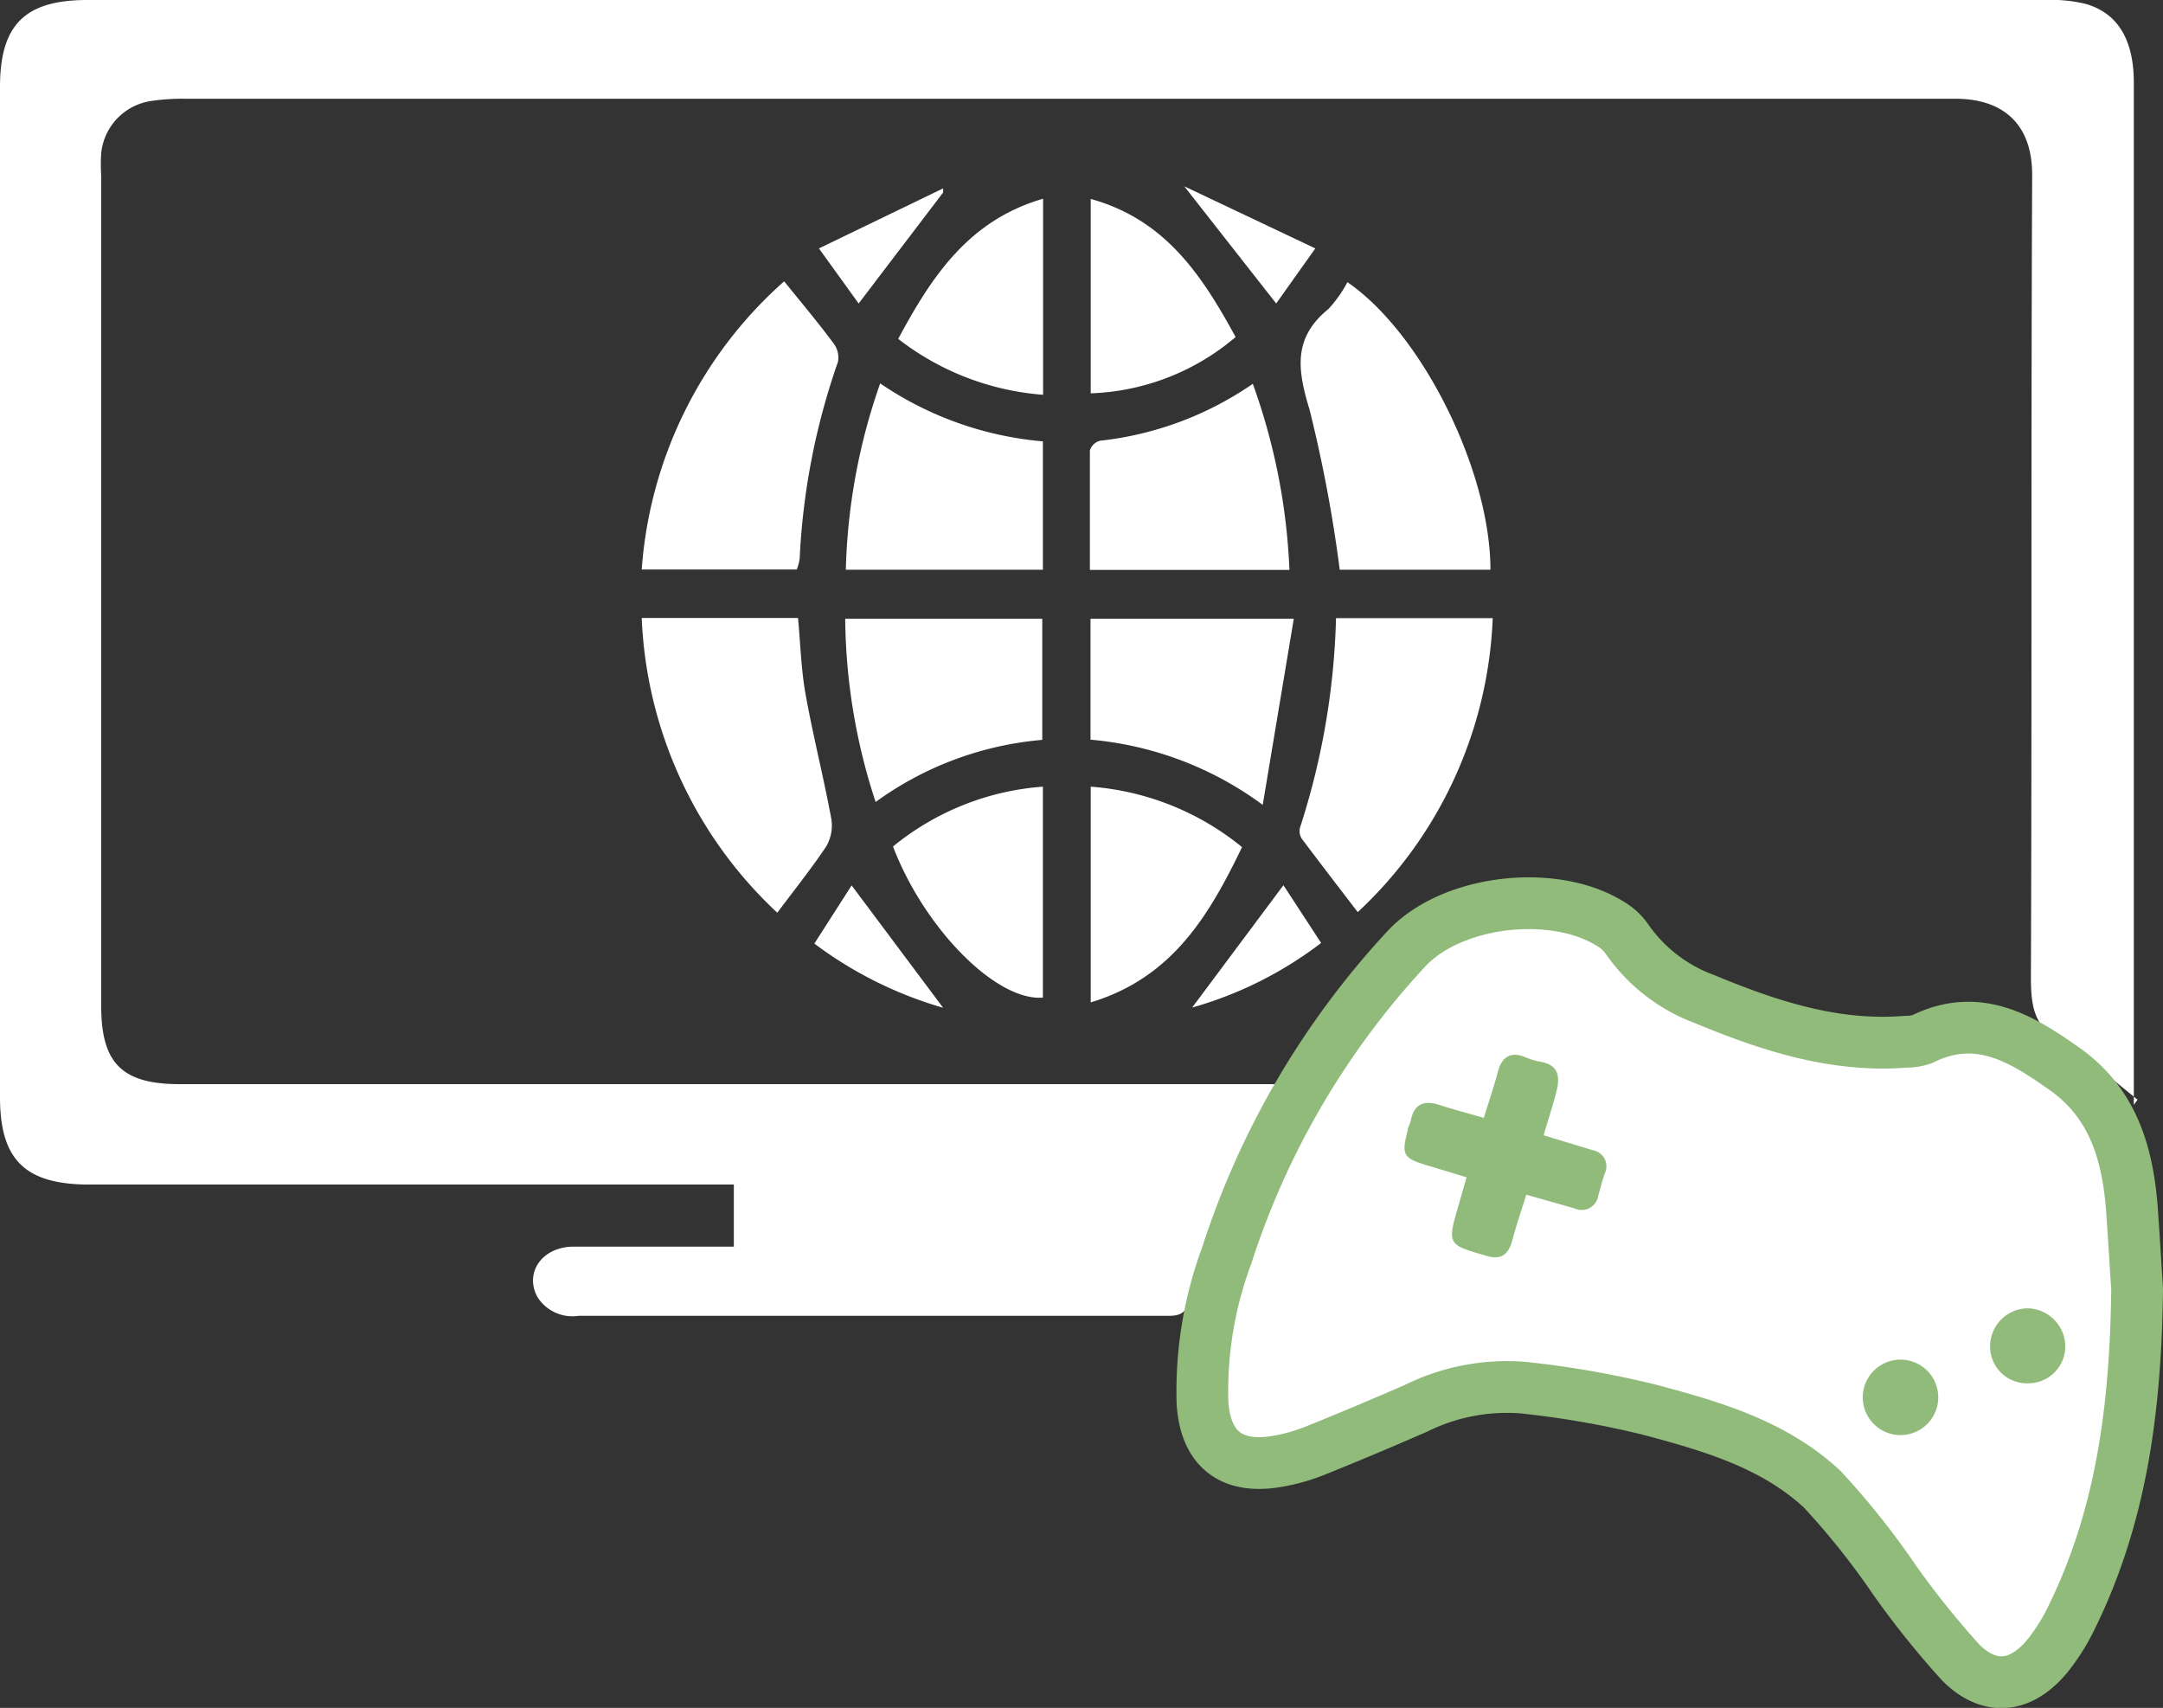
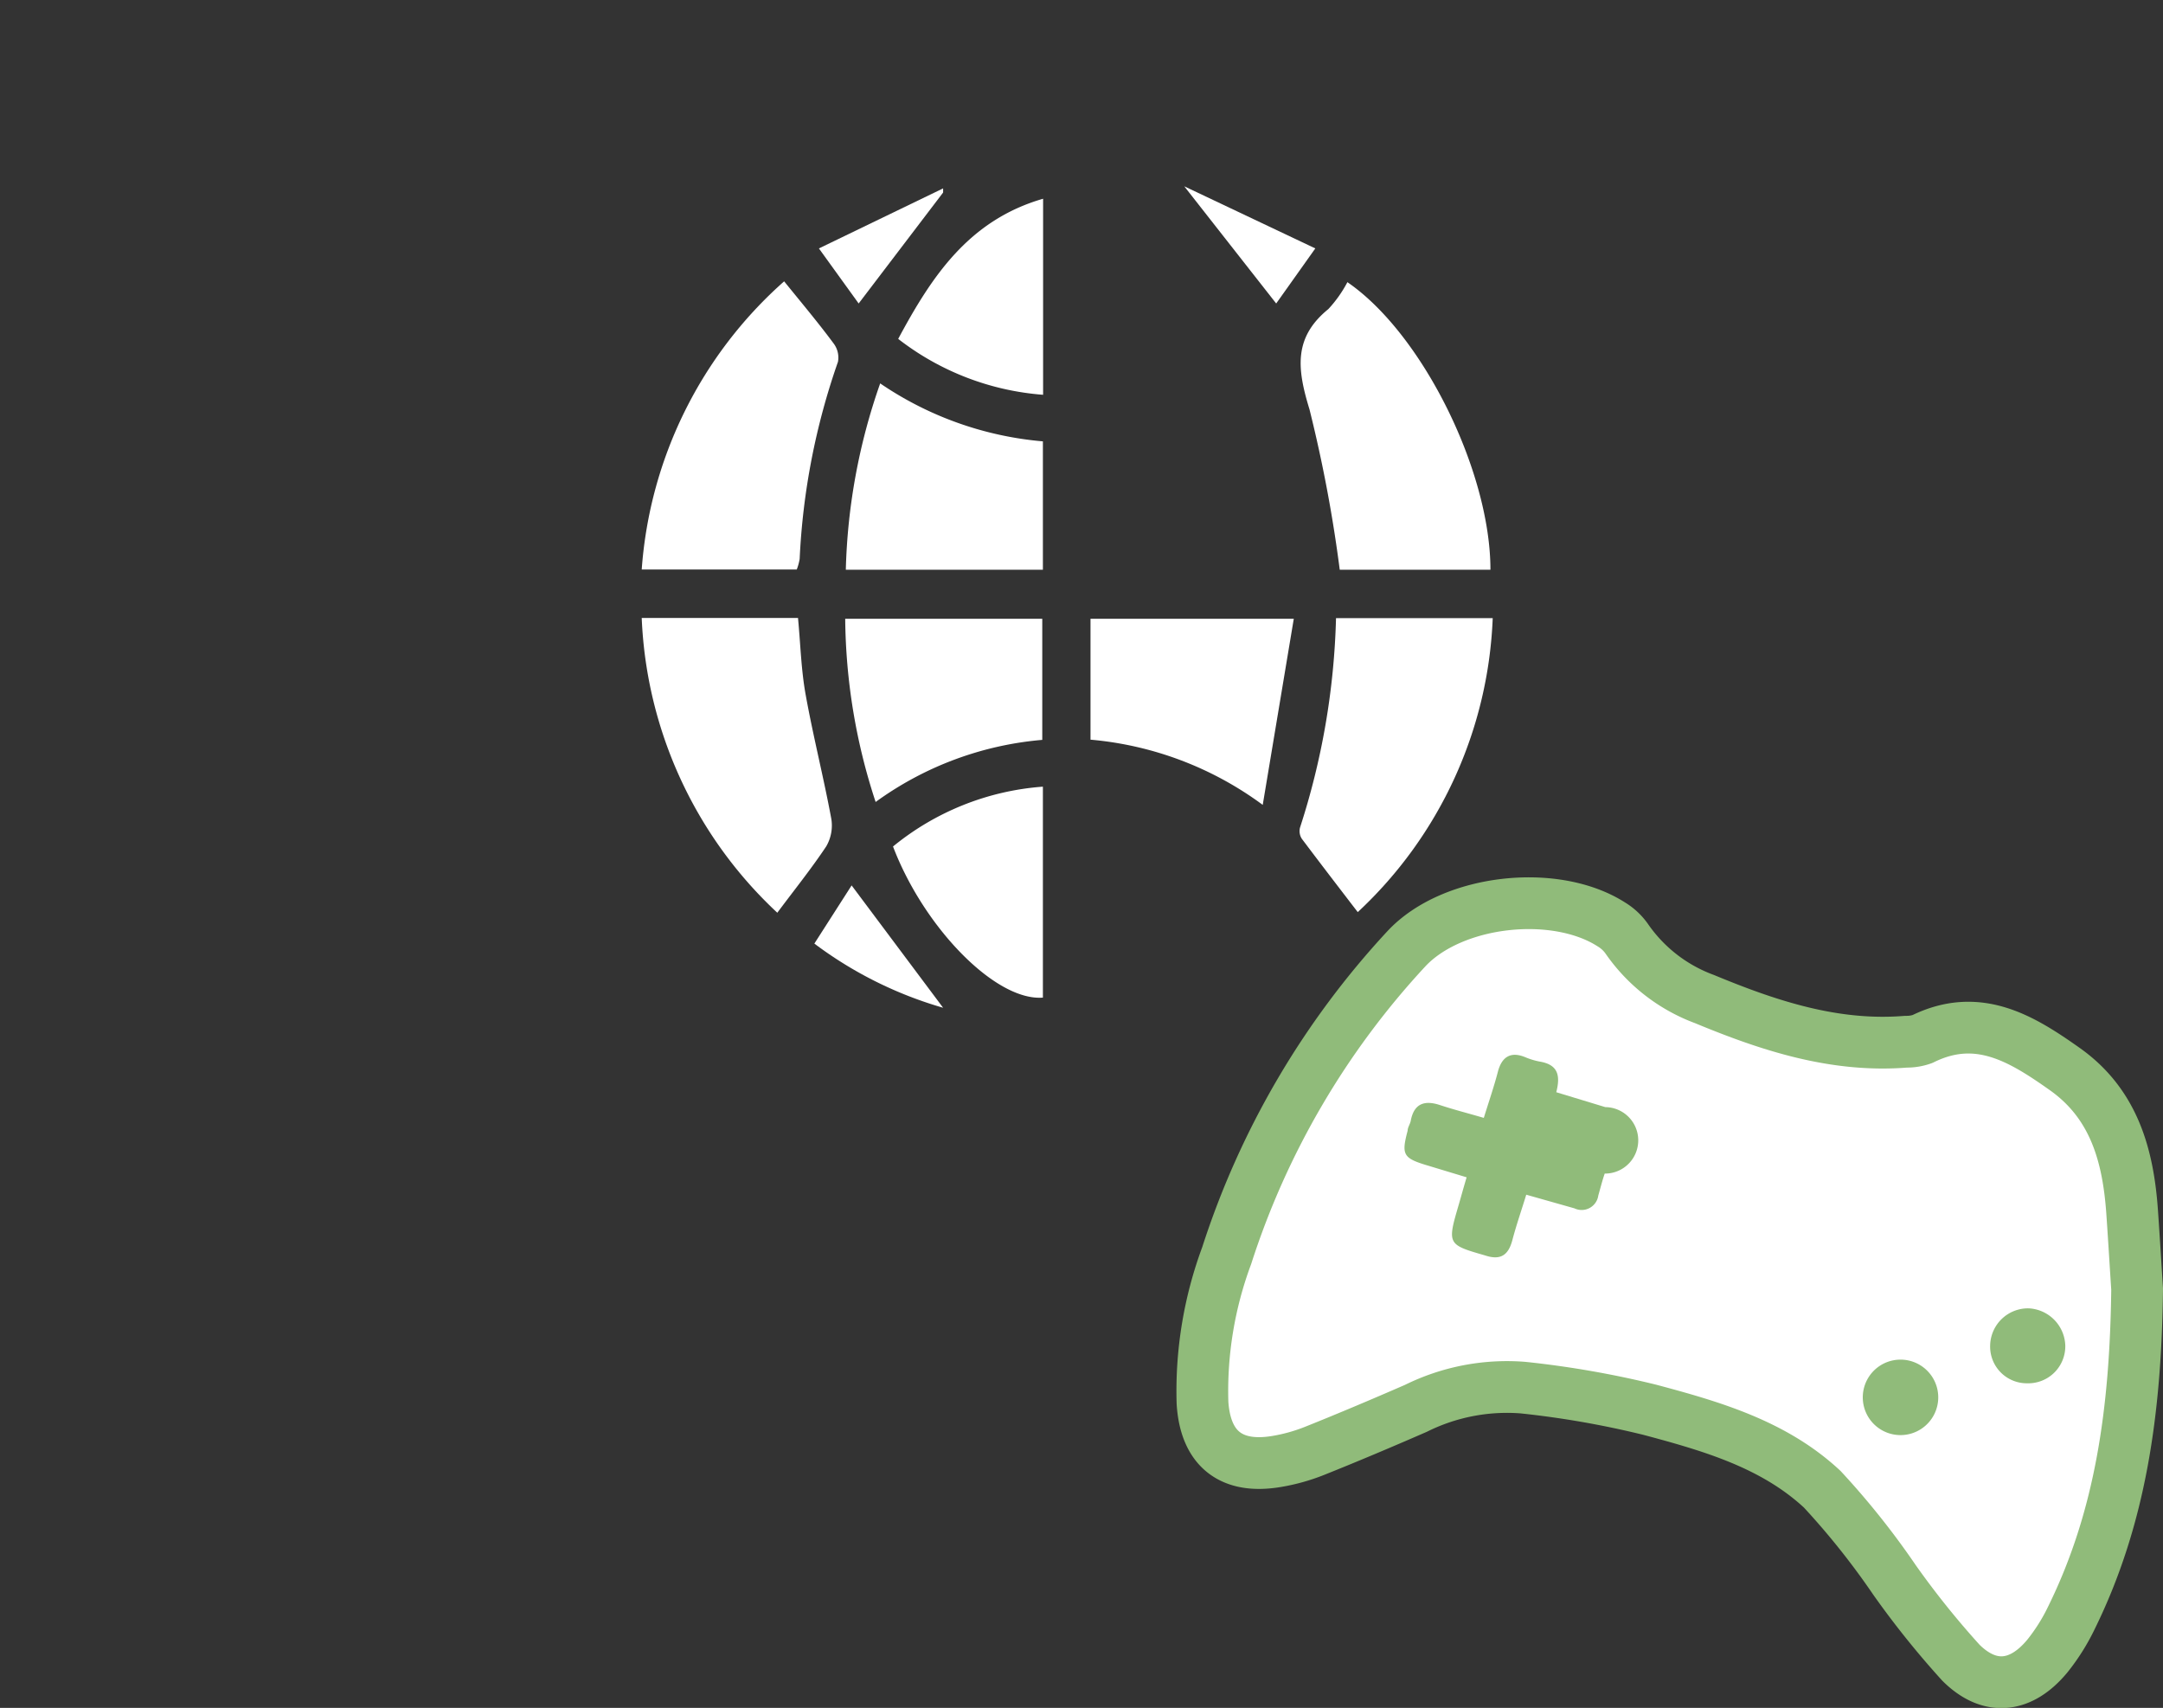
<svg xmlns="http://www.w3.org/2000/svg" viewBox="0 0 104.49 82.5">
  <rect x="0" y="0" width="104.49" height="82.5" fill="#333333" stroke="none" />
  <defs>
    <style>.cls-1,.cls-2{fill:#fff;}.cls-2{stroke:#90bb7a;stroke-linecap:round;stroke-linejoin:round;stroke-width:2.5px;}.cls-3{fill:#90bb7a;}</style>
  </defs>
  <title>Asset 23</title>
  <g id="Layer_2" data-name="Layer 2">
    <g id="Layer_1-2" data-name="Layer 1">
-       <path class="cls-1" d="M61.72,52.39c-.35.67-.66,1.15-.86,1.67-1.13,2.86-2.26,5.73-3.31,8.62-.22.59-.37.88-1.06.88q-14.26,0-28.53,0a2,2,0,0,1-2-.91c-.63-1.16.21-2.4,1.7-2.43,2.22,0,4.44,0,6.65,0h1.14v-3H4.21C1.19,57.19,0,56,0,53Q0,28.6,0,4.2C0,1.2,1.2,0,4.22,0H98.87a6.88,6.88,0,0,1,1.89.19c1.56.45,2.32,1.75,2.32,3.8q0,17.19,0,34.37,0,7,0,13.91v1.1l.18-.25-3-2.45a1.48,1.48,0,0,0-.39-.31c-1.76-.59-1.77-1.95-1.76-3.51.05-12.8,0-25.6.06-38.4,0-2.56-1.51-3.68-3.71-3.68-11.52,0-23,0-34.57,0H9a10.4,10.4,0,0,0-1.71.11,2.84,2.84,0,0,0-2.4,2.5,8.21,8.21,0,0,0,0,1.11q0,20.06,0,40.12c0,2.74,1,3.76,3.79,3.76h53Z" />
      <path class="cls-2" d="M103,58.56c-.19-2.73-.87-5.24-3.27-6.93-2.08-1.47-4.19-2.76-6.86-1.44a2.23,2.23,0,0,1-.79.13c-3.45.28-6.63-.77-9.74-2.06a7.88,7.88,0,0,1-3.76-2.92,2.47,2.47,0,0,0-.73-.68c-2.72-1.75-7.69-1.21-9.91,1.17a39.63,39.63,0,0,0-8.68,14.82,18.78,18.78,0,0,0-1.17,7.11c.14,2.22,1.38,3.2,3.56,2.84a8.91,8.91,0,0,0,1.84-.51c1.65-.66,3.28-1.35,4.91-2.06a9.9,9.9,0,0,1,5.18-1A45.6,45.6,0,0,1,79.7,68.1c3,.8,6,1.67,8.33,3.84a37.5,37.5,0,0,1,3.49,4.38,42.22,42.22,0,0,0,3.21,4c1.4,1.39,2.91,1.2,4.17-.32a9.6,9.6,0,0,0,1.17-1.86c2.38-4.84,3.1-10,3.17-15.87C103.18,61.37,103.1,60,103,58.56Z" />
-       <path class="cls-3" d="M77.52,56.69c-.12.35-.21.71-.31,1.06a.81.81,0,0,1-1.15.62l-2.33-.66c-.23.75-.48,1.47-.67,2.19s-.56,1-1.33.74c-1.78-.51-1.82-.54-1.29-2.35.13-.44.25-.89.41-1.42L69,56.31c-1.22-.36-1.31-.52-1-1.69,0-.16.12-.32.15-.48.16-.85.68-1,1.41-.76s1.34.39,2.12.62c.24-.78.49-1.5.68-2.23s.63-1,1.35-.69a3.5,3.5,0,0,0,.67.2c.91.15,1,.7.8,1.48s-.4,1.34-.61,2.08l2.37.72A.79.79,0,0,1,77.52,56.69Z" />
+       <path class="cls-3" d="M77.52,56.69c-.12.35-.21.71-.31,1.06a.81.81,0,0,1-1.15.62l-2.33-.66c-.23.75-.48,1.47-.67,2.19s-.56,1-1.33.74c-1.78-.51-1.82-.54-1.29-2.35.13-.44.25-.89.41-1.42L69,56.31c-1.22-.36-1.31-.52-1-1.69,0-.16.12-.32.15-.48.16-.85.68-1,1.41-.76s1.34.39,2.12.62c.24-.78.49-1.5.68-2.23s.63-1,1.35-.69a3.5,3.5,0,0,0,.67.2c.91.15,1,.7.8,1.48l2.37.72A.79.79,0,0,1,77.52,56.69Z" />
      <path class="cls-3" d="M91.91,69.32a1.82,1.82,0,1,1-.2-3.64,1.82,1.82,0,0,1,.2,3.64Z" />
      <path class="cls-3" d="M97.92,66.82A1.77,1.77,0,0,1,96.14,65,1.83,1.83,0,0,1,98,63.2,1.86,1.86,0,0,1,99.77,65,1.79,1.79,0,0,1,97.92,66.82Z" />
      <path class="cls-1" d="M31,29.85h7.55c.12,1.26.15,2.5.37,3.71.36,2,.87,4,1.24,6a2,2,0,0,1-.25,1.33c-.72,1.08-1.54,2.1-2.36,3.2A20.63,20.63,0,0,1,31,29.85Z" />
      <path class="cls-1" d="M64.54,29.86h7.57a20.5,20.5,0,0,1-6.52,14.2c-.93-1.21-1.82-2.37-2.7-3.54a.68.68,0,0,1-.09-.54A35.63,35.63,0,0,0,64.54,29.86Z" />
      <path class="cls-1" d="M37.88,13.59c.85,1.05,1.65,2,2.39,3a1.13,1.13,0,0,1,.21.89A33.45,33.45,0,0,0,38.63,27a2.63,2.63,0,0,1-.14.51H31A20.56,20.56,0,0,1,37.88,13.59Z" />
      <path class="cls-1" d="M64.72,27.52a67.6,67.6,0,0,0-1.46-7.74c-.59-1.93-.8-3.46.91-4.85a6,6,0,0,0,.92-1.3C68.72,16.12,72,22.77,72,27.52Z" />
-       <path class="cls-1" d="M62.29,27.53H52.65c0-2,0-3.87,0-5.77a.7.7,0,0,1,.49-.47,16.06,16.06,0,0,0,7.38-2.75A30,30,0,0,1,62.29,27.53Z" />
      <path class="cls-1" d="M61,38.88a16.4,16.4,0,0,0-8.32-3.15V29.89H62.5Z" />
      <path class="cls-1" d="M50.38,21.32v6.2H40.86a29.28,29.28,0,0,1,1.66-9A16.43,16.43,0,0,0,50.38,21.32Z" />
      <path class="cls-1" d="M50.35,35.74a16,16,0,0,0-8.05,3,29,29,0,0,1-1.47-8.85h9.52Z" />
-       <path class="cls-1" d="M52.69,48.42V38A13.1,13.1,0,0,1,60,40.92C58.42,44.2,56.64,47.23,52.69,48.42Z" />
      <path class="cls-1" d="M50.38,38V48.19c-2.29.18-5.76-3.4-7.24-7.3A12.92,12.92,0,0,1,50.38,38Z" />
-       <path class="cls-1" d="M52.69,19V9.61c3.62,1,5.39,3.72,7,6.67A11.39,11.39,0,0,1,52.69,19Z" />
      <path class="cls-1" d="M43.39,16.37c1.61-3,3.4-5.73,7-6.77v9.47A13,13,0,0,1,43.39,16.37Z" />
-       <path class="cls-1" d="M62,42.76l1.82,2.79a18.56,18.56,0,0,1-6.23,3.12Z" />
      <path class="cls-1" d="M41.14,42.77l4.42,5.91a19.2,19.2,0,0,1-6.22-3.1Z" />
      <path class="cls-1" d="M41.48,14.66,39.56,12l6-2.9,0,.2Z" />
      <path class="cls-1" d="M57.21,9l6.33,3-1.89,2.66Z" />
    </g>
  </g>
</svg>